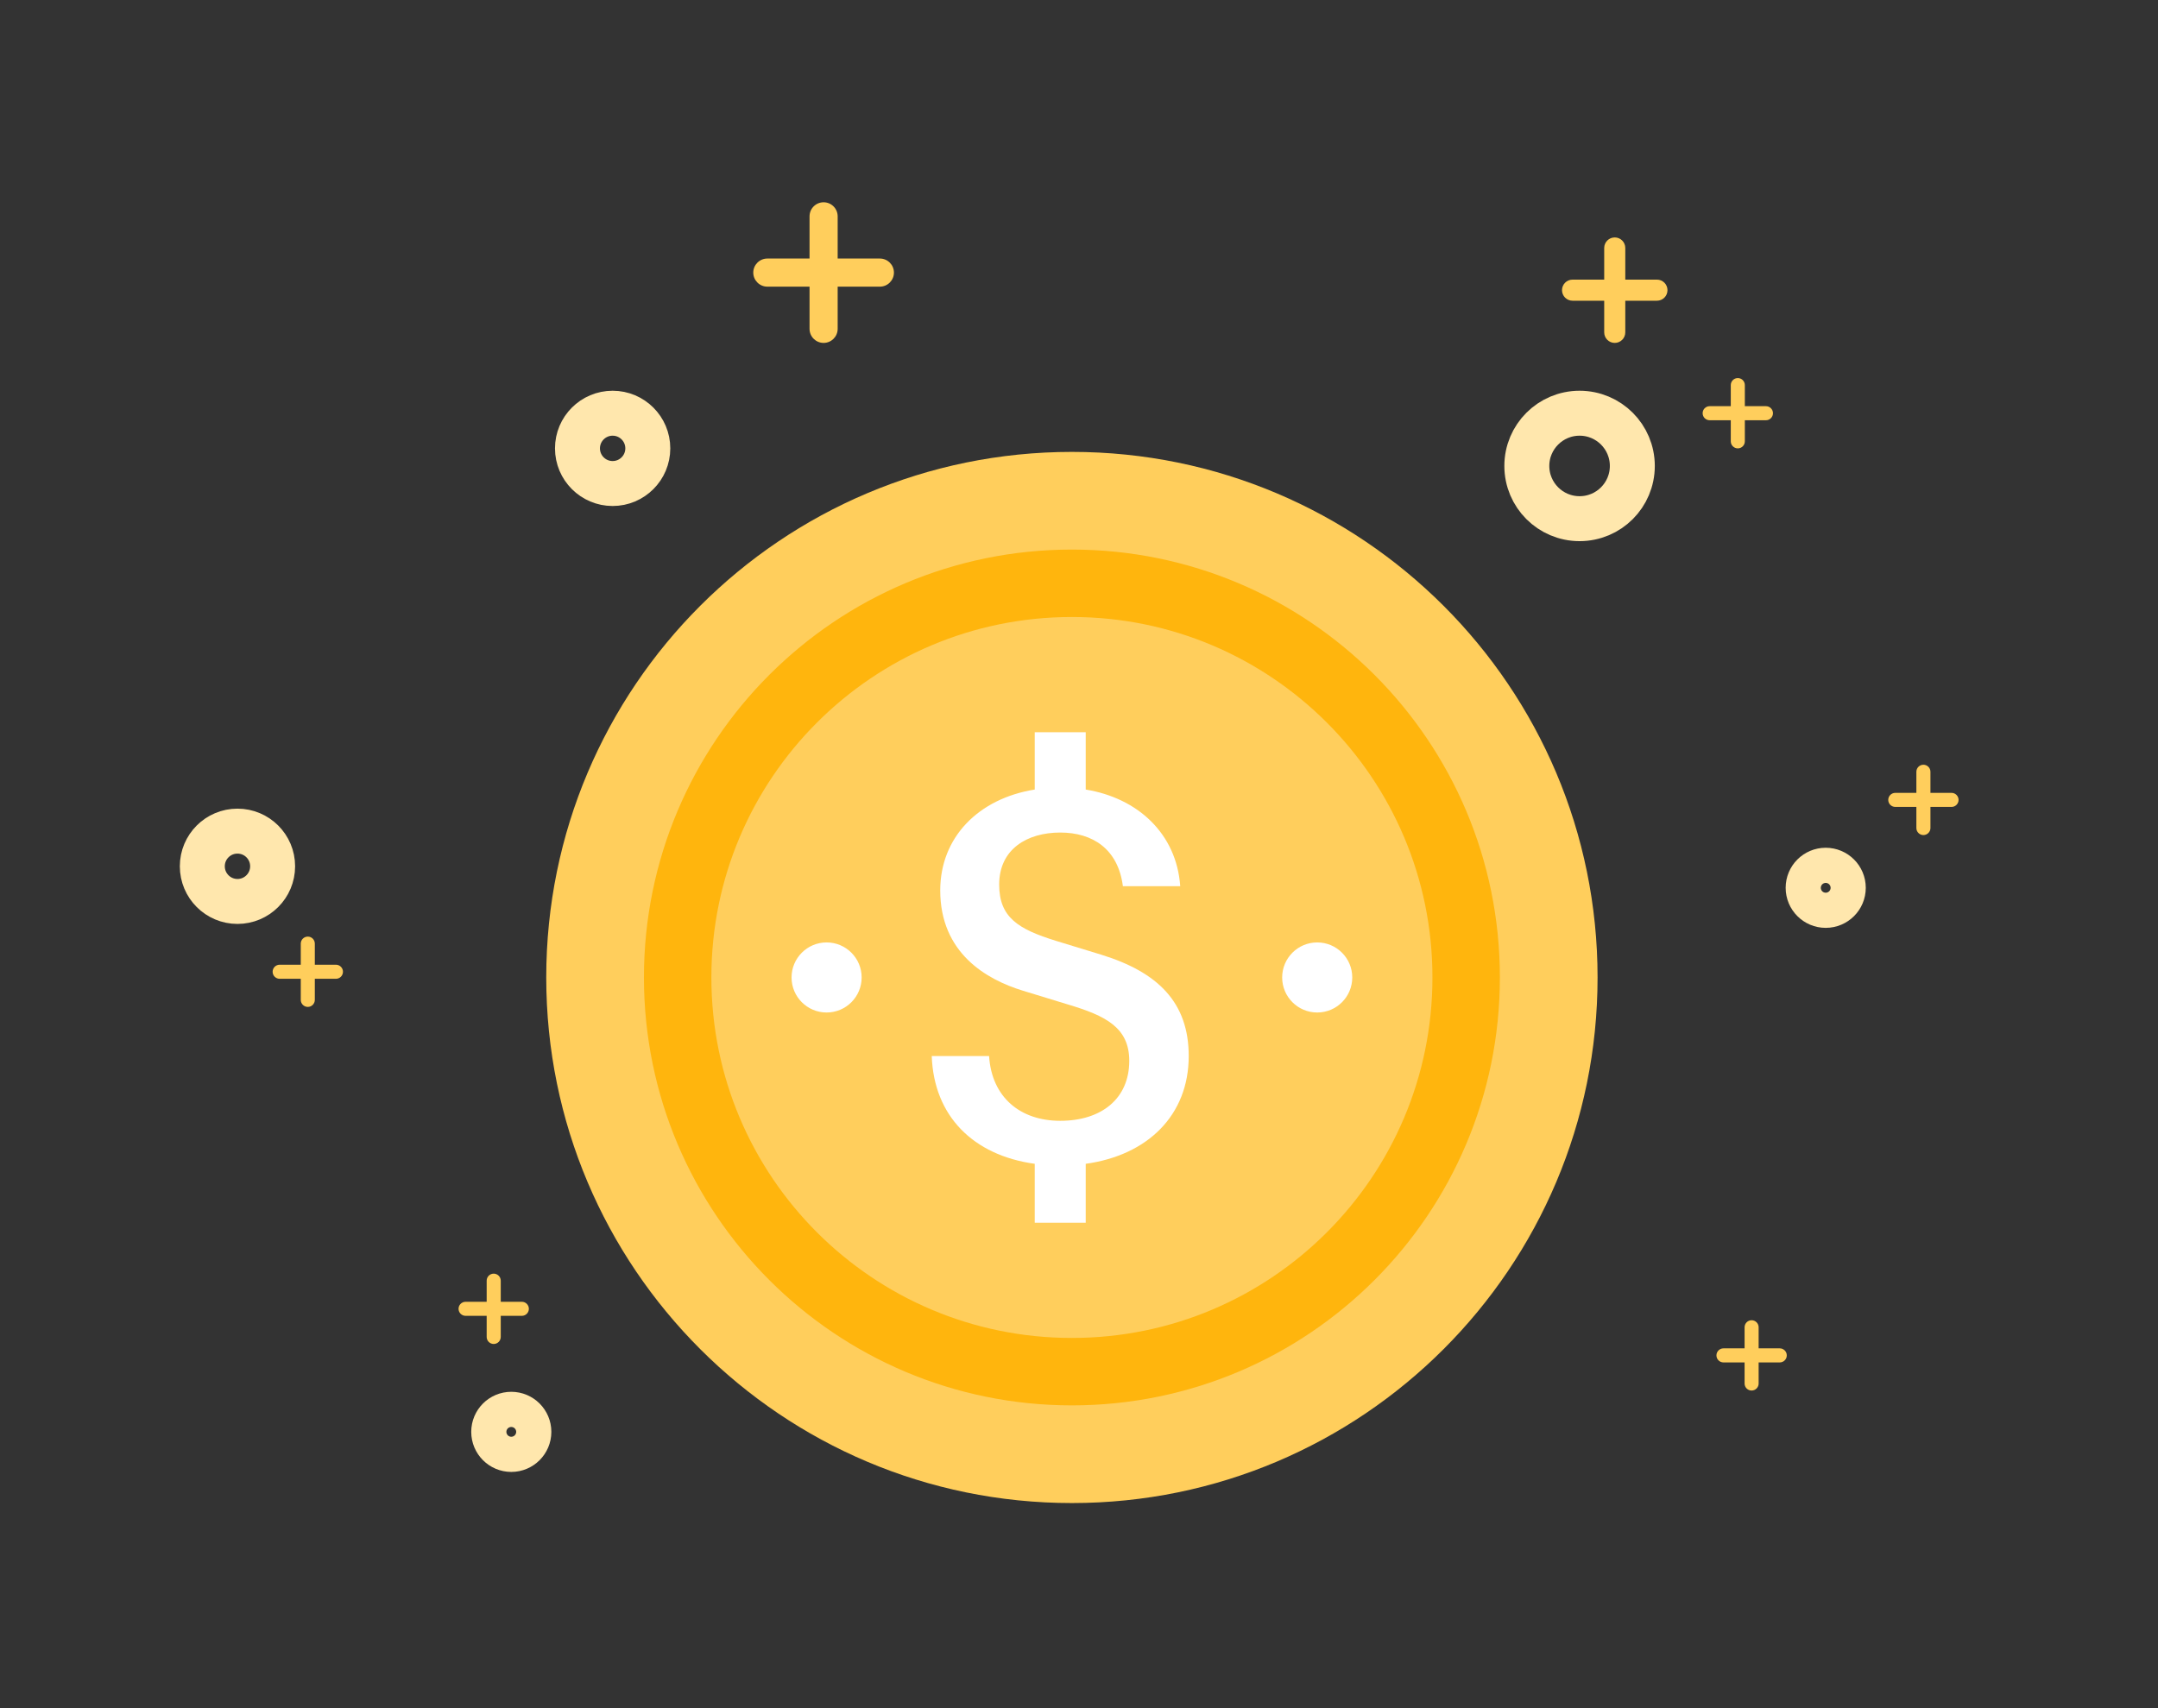
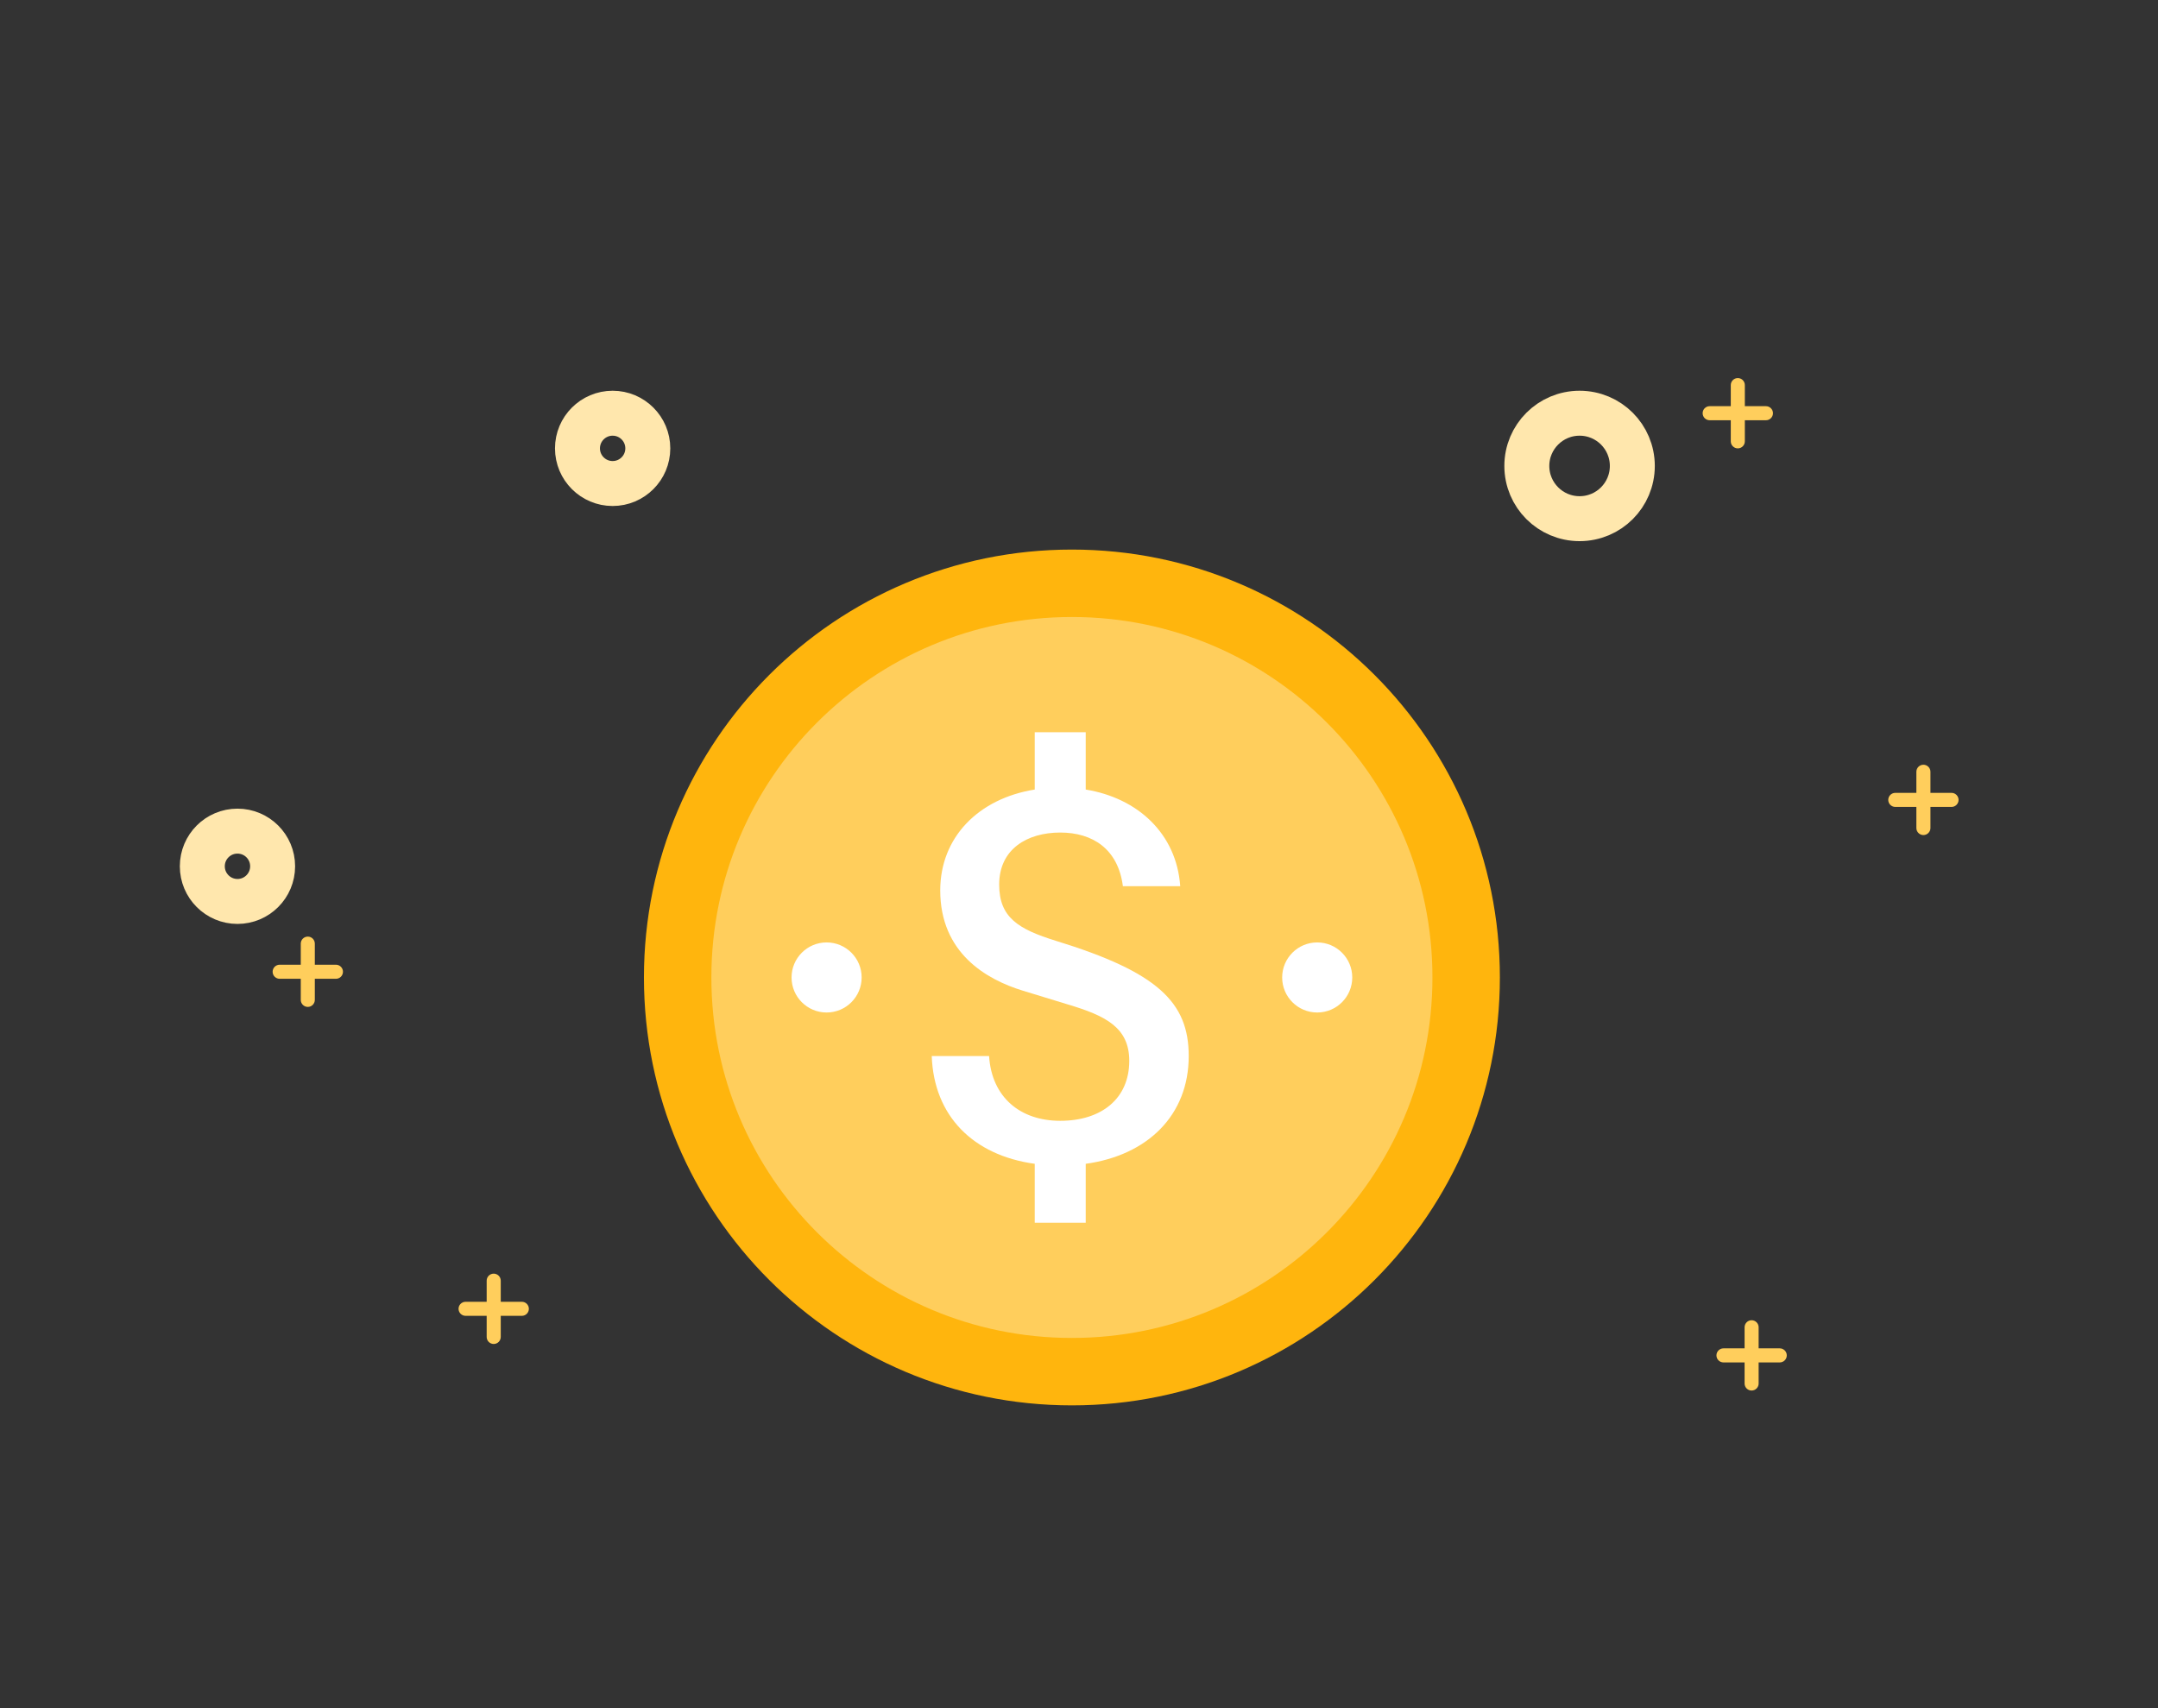
<svg xmlns="http://www.w3.org/2000/svg" width="96" height="76" viewBox="0 0 96 76" fill="none">
  <rect x="0" y="0" width="96" height="76" fill="#333333" stroke="none" />
  <mask id="mask0" mask-type="alpha" maskUnits="userSpaceOnUse" x="0" y="0" width="96" height="76">
    <rect width="96" height="76" fill="#D6E4FF" />
  </mask>
  <g mask="url(#mask0)">
-     <path d="M47.685 66.875C60.599 66.875 71.069 56.405 71.069 43.49C71.069 30.575 60.599 20.106 47.685 20.106C34.77 20.106 24.3 30.575 24.3 43.49C24.3 56.405 34.77 66.875 47.685 66.875Z" fill="#FFCE5C" />
    <path d="M47.685 61.029C57.371 61.029 65.223 53.176 65.223 43.49C65.223 33.804 57.371 25.952 47.685 25.952C37.998 25.952 30.146 33.804 30.146 43.49C30.146 53.176 37.998 61.029 47.685 61.029Z" fill="#FFCE5C" stroke="#FFB50D" stroke-width="3" />
-     <path fill-rule="evenodd" clip-rule="evenodd" d="M41.449 46.986H44C44.118 48.829 45.393 49.868 47.165 49.868C49.007 49.868 50.236 48.876 50.236 47.199C50.236 45.711 49.173 45.191 47.519 44.695L45.511 44.081C43.882 43.585 41.827 42.404 41.827 39.617C41.827 37.254 43.527 35.53 46.031 35.129V32.578H48.299V35.129C50.614 35.507 52.338 37.089 52.503 39.428H49.952C49.74 37.774 48.606 37.042 47.165 37.042C45.7 37.042 44.449 37.774 44.449 39.357C44.449 40.821 45.299 41.341 46.976 41.861L48.984 42.475C51.511 43.254 52.881 44.6 52.881 46.986C52.881 49.632 51.039 51.403 48.299 51.781V54.403H46.031V51.781C43.291 51.403 41.543 49.655 41.449 46.986Z" fill="white" />
+     <path fill-rule="evenodd" clip-rule="evenodd" d="M41.449 46.986H44C44.118 48.829 45.393 49.868 47.165 49.868C49.007 49.868 50.236 48.876 50.236 47.199C50.236 45.711 49.173 45.191 47.519 44.695L45.511 44.081C43.882 43.585 41.827 42.404 41.827 39.617C41.827 37.254 43.527 35.53 46.031 35.129V32.578H48.299V35.129C50.614 35.507 52.338 37.089 52.503 39.428H49.952C49.74 37.774 48.606 37.042 47.165 37.042C45.7 37.042 44.449 37.774 44.449 39.357C44.449 40.821 45.299 41.341 46.976 41.861C51.511 43.254 52.881 44.6 52.881 46.986C52.881 49.632 51.039 51.403 48.299 51.781V54.403H46.031V51.781C43.291 51.403 41.543 49.655 41.449 46.986Z" fill="white" />
    <path d="M36.772 45.049C37.633 45.049 38.331 44.351 38.331 43.49C38.331 42.629 37.633 41.931 36.772 41.931C35.911 41.931 35.213 42.629 35.213 43.49C35.213 44.351 35.911 45.049 36.772 45.049Z" fill="white" />
    <path d="M58.597 45.049C59.458 45.049 60.156 44.351 60.156 43.49C60.156 42.629 59.458 41.931 58.597 41.931C57.736 41.931 57.038 42.629 57.038 43.49C57.038 44.351 57.736 45.049 58.597 45.049Z" fill="white" />
    <path d="M27.254 21.513C28.117 21.513 28.818 20.813 28.818 19.949C28.818 19.085 28.117 18.385 27.254 18.385C26.39 18.385 25.689 19.085 25.689 19.949C25.689 20.813 26.39 21.513 27.254 21.513Z" stroke="#FFE7AD" stroke-width="2" />
    <path d="M10.564 40.108C11.428 40.108 12.128 39.407 12.128 38.543C12.128 37.679 11.428 36.979 10.564 36.979C9.7 36.979 9 37.679 9 38.543C9 39.407 9.7 40.108 10.564 40.108Z" stroke="#FFE7AD" stroke-width="2" />
-     <path d="M81.218 40.283C81.65 40.283 82 39.933 82 39.501C82 39.069 81.65 38.719 81.218 38.719C80.786 38.719 80.436 39.069 80.436 39.501C80.436 39.933 80.786 40.283 81.218 40.283Z" stroke="#FFE7AD" stroke-width="2" />
-     <path d="M22.745 64.49C23.177 64.49 23.527 64.139 23.527 63.707C23.527 63.275 23.177 62.925 22.745 62.925C22.313 62.925 21.963 63.275 21.963 63.707C21.963 64.139 22.313 64.49 22.745 64.49Z" stroke="#FFE7AD" stroke-width="2" />
    <path d="M70.269 23.077C71.565 23.077 72.615 22.027 72.615 20.731C72.615 19.435 71.565 18.385 70.269 18.385C68.973 18.385 67.922 19.435 67.922 20.731C67.922 22.027 68.973 23.077 70.269 23.077Z" stroke="#FFE7AD" stroke-width="2" />
-     <path fill-rule="evenodd" clip-rule="evenodd" d="M71.364 12.441V11.034C71.364 10.774 71.574 10.564 71.833 10.564C72.092 10.564 72.302 10.774 72.302 11.034V12.441H73.71C73.969 12.441 74.179 12.651 74.179 12.911C74.179 13.17 73.969 13.38 73.71 13.38H72.302V14.788C72.302 15.047 72.092 15.257 71.833 15.257C71.574 15.257 71.364 15.047 71.364 14.788V13.38H69.956C69.697 13.38 69.487 13.17 69.487 12.911C69.487 12.651 69.697 12.441 69.956 12.441H71.364Z" fill="#FFCE5C" />
    <path fill-rule="evenodd" clip-rule="evenodd" d="M76.995 18.072V17.134C76.995 16.961 77.135 16.821 77.308 16.821C77.48 16.821 77.62 16.961 77.62 17.134V18.072H78.559C78.732 18.072 78.872 18.212 78.872 18.385C78.872 18.558 78.732 18.698 78.559 18.698H77.62V19.637C77.62 19.809 77.48 19.949 77.308 19.949C77.135 19.949 76.995 19.809 76.995 19.637V18.698H76.056C75.883 18.698 75.743 18.558 75.743 18.385C75.743 18.212 75.883 18.072 76.056 18.072H76.995Z" fill="#FFCE5C" />
    <path fill-rule="evenodd" clip-rule="evenodd" d="M13.38 42.923V41.985C13.38 41.812 13.52 41.672 13.693 41.672C13.865 41.672 14.005 41.812 14.005 41.985V42.923H14.944C15.117 42.923 15.257 43.063 15.257 43.236C15.257 43.409 15.117 43.549 14.944 43.549H14.005V44.487C14.005 44.66 13.865 44.8 13.693 44.8C13.52 44.8 13.38 44.66 13.38 44.487V43.549H12.441C12.268 43.549 12.128 43.409 12.128 43.236C12.128 43.063 12.268 42.923 12.441 42.923H13.38Z" fill="#FFCE5C" />
    <path fill-rule="evenodd" clip-rule="evenodd" d="M85.251 35.277V34.338C85.251 34.166 85.391 34.025 85.564 34.025C85.737 34.025 85.877 34.166 85.877 34.338V35.277H86.816C86.988 35.277 87.128 35.417 87.128 35.59C87.128 35.762 86.988 35.902 86.816 35.902H85.877V36.841C85.877 37.014 85.737 37.154 85.564 37.154C85.391 37.154 85.251 37.014 85.251 36.841V35.902H84.313C84.14 35.902 84 35.762 84 35.59C84 35.417 84.14 35.277 84.313 35.277H85.251Z" fill="#FFCE5C" />
    <path fill-rule="evenodd" clip-rule="evenodd" d="M21.65 57.92V56.981C21.65 56.808 21.79 56.668 21.963 56.668C22.136 56.668 22.276 56.808 22.276 56.981V57.92H23.215C23.387 57.92 23.527 58.06 23.527 58.232C23.527 58.405 23.387 58.545 23.215 58.545H22.276V59.484C22.276 59.657 22.136 59.797 21.963 59.797C21.79 59.797 21.65 59.657 21.65 59.484V58.545H20.712C20.539 58.545 20.399 58.405 20.399 58.232C20.399 58.06 20.539 57.92 20.712 57.92H21.65Z" fill="#FFCE5C" />
    <path fill-rule="evenodd" clip-rule="evenodd" d="M77.609 59.992V59.054C77.609 58.881 77.749 58.741 77.921 58.741C78.094 58.741 78.234 58.881 78.234 59.054V59.992H79.173C79.346 59.992 79.486 60.132 79.486 60.305C79.486 60.478 79.346 60.618 79.173 60.618H78.234V61.556C78.234 61.729 78.094 61.869 77.921 61.869C77.749 61.869 77.609 61.729 77.609 61.556V60.618H76.67C76.497 60.618 76.357 60.478 76.357 60.305C76.357 60.132 76.497 59.992 76.67 59.992H77.609Z" fill="#FFCE5C" />
-     <path fill-rule="evenodd" clip-rule="evenodd" d="M36.013 11.503V9.626C36.013 9.28 36.293 9 36.639 9C36.984 9 37.264 9.28 37.264 9.626V11.503H39.141C39.487 11.503 39.767 11.783 39.767 12.128C39.767 12.474 39.487 12.754 39.141 12.754H37.264V14.631C37.264 14.977 36.984 15.257 36.639 15.257C36.293 15.257 36.013 14.977 36.013 14.631V12.754H34.136C33.791 12.754 33.51 12.474 33.51 12.128C33.51 11.783 33.791 11.503 34.136 11.503H36.013Z" fill="#FFCE5C" />
  </g>
</svg>